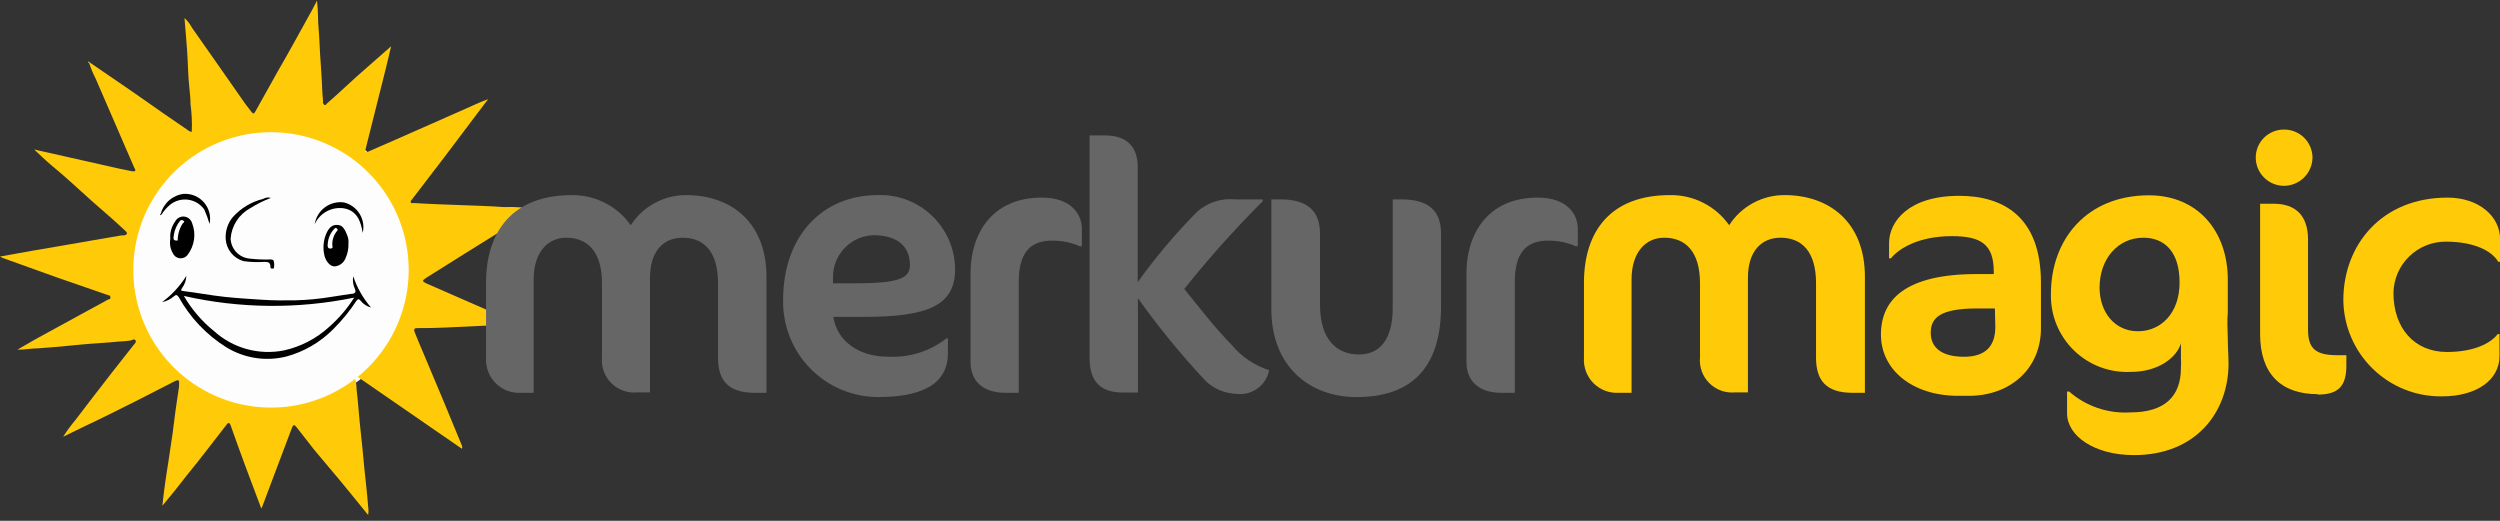
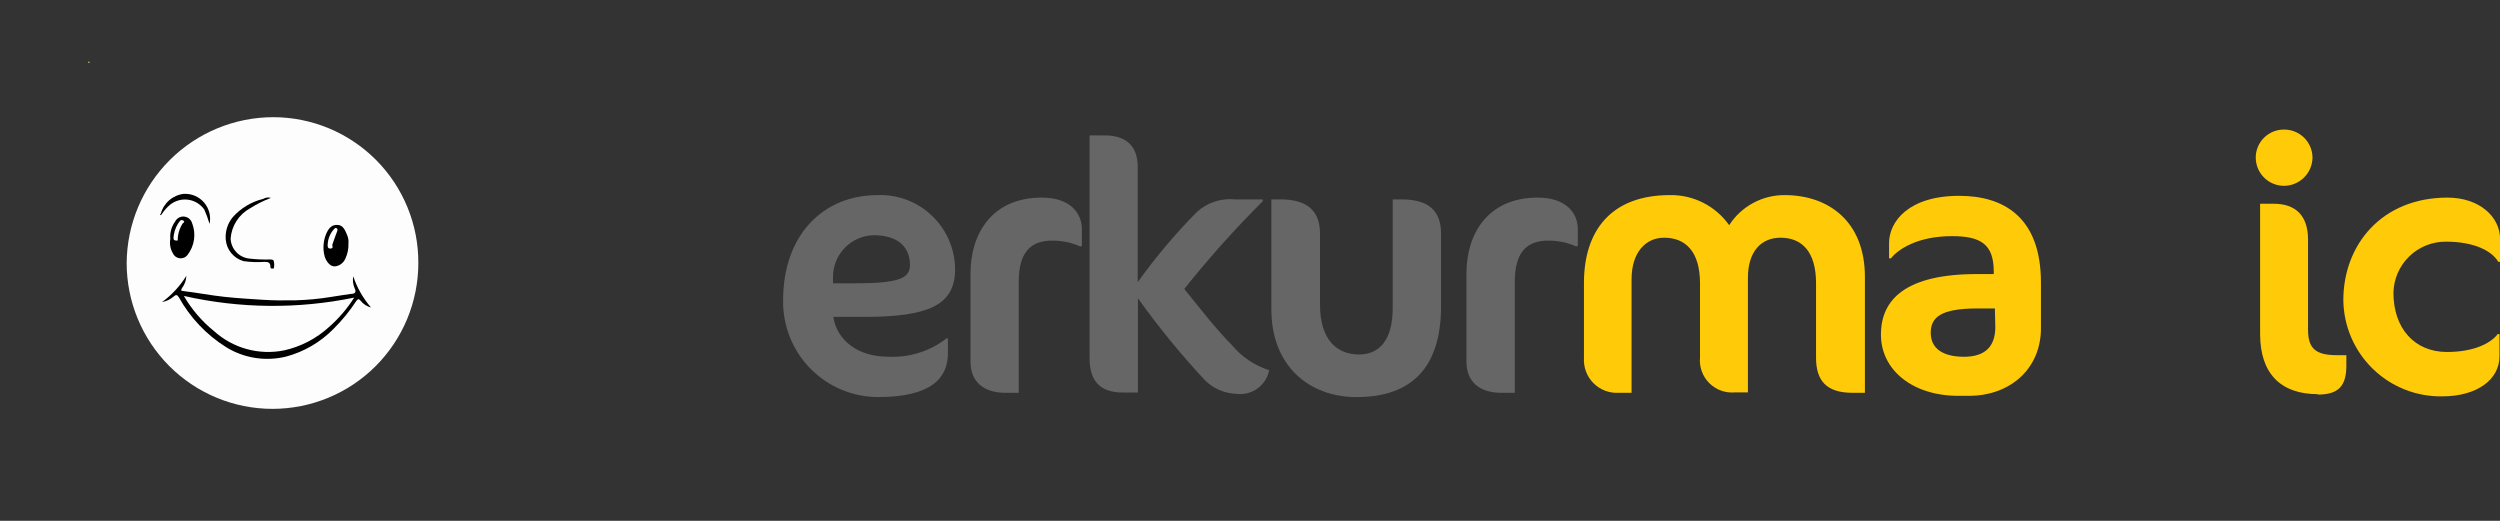
<svg xmlns="http://www.w3.org/2000/svg" width="240" height="50" viewBox="0 0 240 50" fill="none">
  <rect x="0" y="0" width="240" height="50" fill="#333333" stroke="none" />
  <g clip-path="url(#clip0_285_743)">
    <path d="M40.16 25.25C40.16 28.963 38.685 32.524 36.06 35.15C33.434 37.775 29.873 39.25 26.16 39.25C22.447 39.25 18.886 37.775 16.261 35.15C13.635 32.524 12.16 28.963 12.16 25.25C12.184 21.532 13.676 17.974 16.312 15.352C18.947 12.73 22.512 11.255 26.23 11.25C28.065 11.251 29.881 11.615 31.576 12.32C33.27 13.025 34.808 14.057 36.102 15.358C37.396 16.658 38.421 18.202 39.117 19.899C39.814 21.597 40.168 23.415 40.16 25.25Z" fill="#FEFDFD" />
-     <path d="M8.62 6L12.39 8.58C13.53 9.36 14.65 10.16 15.78 10.95C16.52 11.46 17.26 11.95 17.99 12.46C18.107 12.567 18.253 12.637 18.41 12.66C18.45 11.771 18.41 10.881 18.29 10C18.29 9.48 18.24 9 18.18 8.45C18.05 7.29 18.05 6.13 17.97 4.96C17.89 3.79 17.8 2.84 17.71 1.73C17.998 1.993 18.238 2.304 18.42 2.65C20.14 5.08 21.83 7.52 23.54 9.96C23.73 10.22 23.93 10.48 24.13 10.73C24.33 10.98 24.38 10.91 24.5 10.73C25.21 9.44 25.94 8.15 26.66 6.86C27.66 5.15 28.58 3.45 29.53 1.74C29.82 1.22 30.09 0.74 30.43 0.06C30.489 0.574 30.523 1.092 30.53 1.61C30.53 2.35 30.63 3.1 30.66 3.85C30.72 5.47 30.88 7.09 30.94 8.71C30.94 9.06 31.01 9.42 31.01 9.78C31.001 9.83 31.006 9.883 31.025 9.931C31.045 9.979 31.078 10.02 31.12 10.05C31.25 10.14 31.3 10.05 31.38 9.94C32.38 9.08 33.29 8.2 34.26 7.33L37.55 4.44L37.05 6.53C36.4 9.12 35.74 11.71 35.1 14.3C35.04 14.52 35.05 14.7 35.39 14.54C36.39 14.11 37.31 13.7 38.27 13.28L44.72 10.43C45.42 10.12 46.11 9.79 46.86 9.52C46.42 10.1 45.98 10.67 45.55 11.25C44.16 13.08 42.8 14.93 41.39 16.74C40.77 17.53 40.19 18.34 39.57 19.12C39.49 19.22 39.38 19.29 39.44 19.43C39.5 19.57 39.63 19.48 39.73 19.49C41.23 19.59 42.73 19.63 44.25 19.69C45.77 19.75 47.01 19.78 48.37 19.88C49.375 19.838 50.381 19.908 51.37 20.09C51 20.34 50.63 20.6 50.25 20.84L44.55 24.39L40.87 26.7C40.53 26.93 40.53 27.01 40.87 27.18L47.72 30.18C48.45 30.5 49.16 30.84 49.92 31.18L49.8 31.23C48.28 31.23 46.8 31.23 45.25 31.33C43.52 31.41 41.78 31.51 40.04 31.5C39.65 31.5 39.76 31.76 39.82 31.92C40.09 32.62 40.4 33.31 40.69 34.01C41.32 35.52 41.96 37.01 42.59 38.53C43.22 40.05 43.75 41.36 44.34 42.77C44.362 42.818 44.373 42.871 44.373 42.925C44.373 42.978 44.362 43.031 44.34 43.08L34.34 36.18C37.053 33.98 38.786 30.796 39.159 27.323C39.532 23.85 38.516 20.371 36.332 17.645C34.148 14.919 30.974 13.168 27.504 12.774C24.033 12.381 20.548 13.377 17.809 15.545C15.071 17.713 13.301 20.877 12.888 24.345C12.474 27.814 13.45 31.305 15.602 34.056C17.755 36.807 20.908 38.594 24.374 39.028C27.84 39.462 31.337 38.506 34.1 36.37C34.185 36.696 34.229 37.032 34.23 37.37C34.39 38.71 34.47 40.06 34.62 41.37C34.77 42.68 34.86 43.78 34.98 44.99C35.1 46.2 35.25 47.4 35.34 48.61C35.387 48.884 35.387 49.165 35.34 49.44C34.41 48.3 33.52 47.18 32.61 46.09C31.7 45 30.99 44.16 30.18 43.2L28.46 41C28.25 40.74 28.15 40.74 28.02 41.09C27.08 43.61 26.12 46.09 25.17 48.65C25.144 48.705 25.114 48.758 25.08 48.81C24.08 46.16 23.08 43.51 22.15 40.86C22.03 40.52 21.91 40.56 21.74 40.78C20.5 42.36 19.28 44 18 45.55C17.23 46.55 16.43 47.55 15.59 48.55C15.66 47.9 15.72 47.33 15.8 46.76C15.9 46 16.02 45.25 16.14 44.49C16.28 43.49 16.43 42.57 16.57 41.61C16.67 40.85 16.76 40.09 16.86 39.33L17.19 37.1C17.194 37.013 17.194 36.926 17.19 36.84C17.24 36.46 17.09 36.44 16.79 36.59L13 38.53C11.37 39.34 9.75 40.16 8.11 40.93C7.45 41.24 6.81 41.58 6.06 41.93C6.408 41.381 6.792 40.857 7.21 40.36C8.4 38.79 9.61 37.23 10.82 35.67L12.82 33.13C12.93 33 13.1 32.86 13.02 32.69C12.94 32.52 12.73 32.6 12.54 32.69C12.159 32.744 11.775 32.777 11.39 32.79C10.18 32.92 8.96 32.96 7.75 33.08C6.39 33.22 5.03 33.35 3.67 33.44C3.02 33.44 2.37 33.58 1.67 33.57L3.4 32.57L8.63 29.71C9.21 29.39 9.79 29.09 10.37 28.76C10.45 28.71 10.62 28.76 10.6 28.54C10.58 28.32 10.45 28.36 10.31 28.31L5.4 26.61L0.25 24.76C0.164 24.722 0.08 24.679 0 24.63L3.05 24.08L5.92 23.59L8.74 23.1L11.65 22.6H11.91C12.2 22.53 12.3 22.41 12.04 22.17C11.78 21.93 11.23 21.41 10.82 21.05L8.82 19.3C7.54 18.15 6.31 17 5 15.92C4.42 15.44 3.88 14.92 3.28 14.35L11.36 16.17L12.57 16.42C12.7 16.42 12.85 16.5 12.95 16.42C13.05 16.34 12.95 16.2 12.89 16.1C12.51 15.22 12.12 14.34 11.74 13.45L9.18 7.54C8.933 7.061 8.725 6.563 8.56 6.05L8.62 6Z" fill="#FFCB08" />
    <path d="M8.561 6.05C8.471 6.05 8.461 5.97 8.501 5.89L8.621 6L8.561 6.05Z" fill="#FDE279" />
    <path d="M15.56 29C16.492 28.317 17.283 27.461 17.89 26.48C17.875 26.907 17.729 27.319 17.471 27.66C17.34 27.88 17.381 27.919 17.581 27.939C18.921 28.099 20.25 28.36 21.581 28.5C22.91 28.64 24 28.7 25.221 28.779C26.27 28.849 27.32 28.849 28.37 28.829C29.523 28.799 30.673 28.689 31.811 28.5C32.45 28.41 33.081 28.29 33.73 28.209C34.031 28.209 34.24 28.079 34.06 27.709C33.89 27.337 33.838 26.922 33.91 26.52C34.276 27.623 34.857 28.643 35.62 29.52C35.224 29.421 34.871 29.192 34.62 28.869C34.461 28.7 34.391 28.66 34.221 28.869C33.58 29.853 32.835 30.765 32.001 31.59C30.752 32.857 29.189 33.768 27.471 34.23C26.493 34.472 25.477 34.515 24.482 34.357C23.488 34.199 22.535 33.843 21.68 33.309C19.8 32.124 18.249 30.483 17.171 28.54C17 28.27 16.881 28.279 16.691 28.45C16.371 28.732 15.98 28.923 15.56 29ZM34.001 28.57C28.601 29.682 23.027 29.627 17.651 28.41C18.405 29.708 19.392 30.857 20.561 31.799C21.457 32.606 22.53 33.193 23.693 33.512C24.856 33.832 26.078 33.875 27.261 33.639C28.876 33.282 30.369 32.506 31.59 31.39C32.526 30.571 33.338 29.621 34.001 28.57Z" fill="black" />
    <path d="M16.351 22.939C16.295 22.345 16.459 21.751 16.811 21.269C16.889 21.114 17.012 20.986 17.163 20.901C17.314 20.815 17.488 20.777 17.661 20.79C17.834 20.802 18 20.866 18.137 20.973C18.274 21.08 18.376 21.224 18.431 21.389C18.635 21.897 18.702 22.45 18.627 22.991C18.551 23.534 18.336 24.046 18.001 24.479C17.912 24.594 17.794 24.683 17.66 24.737C17.526 24.792 17.38 24.811 17.236 24.791C17.093 24.772 16.957 24.716 16.842 24.628C16.727 24.54 16.637 24.423 16.581 24.289C16.348 23.88 16.266 23.402 16.351 22.939ZM17.061 23.089C17.058 22.512 17.221 21.946 17.531 21.459C17.591 21.379 17.781 21.329 17.611 21.189C17.568 21.148 17.511 21.125 17.451 21.125C17.391 21.125 17.334 21.148 17.291 21.189C16.98 21.574 16.774 22.032 16.691 22.519C16.611 22.999 16.641 23.119 17.061 23.089Z" fill="black" />
-     <path d="M33.451 23.369C33.471 23.858 33.375 24.345 33.171 24.79C33.091 24.998 32.955 25.181 32.779 25.318C32.603 25.456 32.393 25.543 32.171 25.57C31.771 25.619 31.351 25.2 31.171 24.63C30.961 23.86 31.032 23.041 31.371 22.32C31.701 21.63 32.121 21.54 32.541 21.61C32.961 21.68 33.161 22.169 33.321 22.559C33.434 22.814 33.479 23.093 33.451 23.369ZM31.451 23.459C31.451 23.669 31.451 23.88 31.741 23.86C32.031 23.84 31.891 23.619 31.901 23.489C31.89 23.018 32.045 22.557 32.341 22.189C32.341 22.189 32.501 22.04 32.341 21.93C32.181 21.82 32.161 21.93 32.081 21.98C31.703 22.382 31.483 22.908 31.461 23.459H31.451Z" fill="black" />
+     <path d="M33.451 23.369C33.471 23.858 33.375 24.345 33.171 24.79C33.091 24.998 32.955 25.181 32.779 25.318C32.603 25.456 32.393 25.543 32.171 25.57C31.771 25.619 31.351 25.2 31.171 24.63C30.961 23.86 31.032 23.041 31.371 22.32C31.701 21.63 32.121 21.54 32.541 21.61C32.961 21.68 33.161 22.169 33.321 22.559C33.434 22.814 33.479 23.093 33.451 23.369ZM31.451 23.459C31.451 23.669 31.451 23.88 31.741 23.86C32.031 23.84 31.891 23.619 31.901 23.489C32.341 22.189 32.501 22.04 32.341 21.93C32.181 21.82 32.161 21.93 32.081 21.98C31.703 22.382 31.483 22.908 31.461 23.459H31.451Z" fill="black" />
    <path d="M26 19C25.302 19.266 24.632 19.601 24 20C23.472 20.291 23.025 20.709 22.7 21.218C22.375 21.726 22.182 22.308 22.14 22.91C22.159 23.387 22.347 23.842 22.672 24.192C22.997 24.543 23.436 24.765 23.91 24.82C24.574 24.899 25.242 24.929 25.91 24.91C26.06 24.91 26.25 24.91 26.28 25.07C26.34 25.303 26.34 25.547 26.28 25.78C26.28 25.78 26.15 25.78 26.08 25.78C26.01 25.78 25.96 25.71 25.96 25.63C25.96 25.19 25.75 25.14 25.38 25.14C24.713 25.186 24.043 25.163 23.38 25.07C22.919 24.939 22.508 24.671 22.202 24.302C21.897 23.932 21.711 23.478 21.67 23C21.606 22.218 21.85 21.443 22.35 20.84C23.125 19.976 24.143 19.366 25.27 19.09C25.47 19 25.66 18.9 26 19Z" fill="black" />
-     <path d="M30.211 21.52C30.312 20.877 30.661 20.299 31.182 19.908C31.703 19.518 32.355 19.346 33.001 19.43C33.631 19.577 34.176 19.969 34.517 20.518C34.859 21.067 34.968 21.73 34.821 22.36C34.641 21.19 34.221 20.2 33.011 20C32.443 19.915 31.862 20.018 31.357 20.292C30.852 20.566 30.45 20.997 30.211 21.52Z" fill="black" />
    <path d="M15.44 20.51C15.574 20.01 15.856 19.561 16.248 19.222C16.64 18.884 17.125 18.67 17.64 18.61C18.007 18.59 18.374 18.655 18.713 18.799C19.052 18.944 19.352 19.164 19.592 19.444C19.832 19.723 20.004 20.054 20.096 20.41C20.187 20.767 20.195 21.14 20.119 21.5C19.98 21.026 19.809 20.562 19.61 20.11C19.432 19.861 19.206 19.65 18.946 19.49C18.686 19.33 18.396 19.224 18.093 19.178C17.791 19.133 17.483 19.148 17.186 19.224C16.89 19.3 16.613 19.435 16.369 19.62C16.023 19.902 15.726 20.24 15.489 20.62L15.44 20.51Z" fill="black" />
    <path d="M15.489 20.59L15.369 20.67C15.369 20.59 15.369 20.54 15.439 20.51L15.489 20.59Z" fill="black" />
-     <path d="M72.441 37.71C69.931 37.71 68.931 36.54 68.931 34.34V27.19C68.931 24.13 67.561 22.82 65.531 22.82C63.671 22.82 62.401 24.13 62.401 26.67V37.67H61.161C60.708 37.713 60.25 37.656 59.822 37.502C59.393 37.348 59.004 37.101 58.682 36.779C58.36 36.457 58.113 36.068 57.959 35.639C57.805 35.21 57.748 34.753 57.791 34.3V27.19C57.791 24.13 56.381 22.82 54.351 22.82C52.571 22.82 51.231 24.23 51.231 26.82V37.71H50.001C49.553 37.735 49.105 37.664 48.687 37.504C48.268 37.343 47.888 37.095 47.573 36.776C47.257 36.458 47.013 36.076 46.855 35.656C46.698 35.236 46.632 34.787 46.661 34.34V27.16C46.661 22.1 49.311 18.73 54.911 18.73C56.015 18.719 57.105 18.977 58.087 19.48C59.069 19.983 59.915 20.718 60.551 21.62C61.126 20.73 61.915 19.999 62.847 19.494C63.778 18.989 64.822 18.726 65.881 18.73C70.151 18.73 73.581 21.31 73.581 26.57V37.71H72.441Z" fill="#666666" />
    <path d="M82.999 30.419H79.999C80.349 32.759 82.479 34.239 85.189 34.239C87.234 34.366 89.254 33.74 90.869 32.479H90.999V33.929C90.999 36.299 89.379 38.119 84.289 38.119C83.077 38.116 81.878 37.871 80.761 37.399C79.644 36.927 78.633 36.238 77.785 35.372C76.937 34.505 76.27 33.479 75.823 32.352C75.376 31.226 75.157 30.021 75.179 28.809C75.179 22.619 78.969 18.729 84.259 18.729C85.224 18.694 86.186 18.855 87.088 19.2C87.989 19.546 88.812 20.071 89.505 20.742C90.199 21.414 90.75 22.218 91.126 23.108C91.501 23.997 91.693 24.954 91.689 25.919C91.659 29.319 89.079 30.419 82.999 30.419ZM83.859 22.579C82.818 22.608 81.828 23.042 81.102 23.789C80.375 24.536 79.969 25.537 79.969 26.579V27.199H81.999C86.369 27.199 87.359 26.709 87.359 25.409C87.319 23.509 85.999 22.579 83.819 22.579H83.859Z" fill="#666666" />
    <path d="M103.69 23.65C102.842 23.28 101.925 23.093 101 23.1C98.93 23.1 97.8 24.23 97.8 27.05V37.71H96.54C94.48 37.71 93.17 36.71 93.17 34.71V26.23C93.17 22.51 95.17 18.97 100.01 18.97C102.86 18.97 103.86 20.59 103.86 21.97V23.62L103.69 23.65Z" fill="#666666" />
    <path d="M109.22 16V27.09C110.931 24.696 112.831 22.442 114.9 20.35C115.392 19.902 115.974 19.563 116.606 19.355C117.238 19.146 117.907 19.073 118.57 19.14H121.22V19.32C118.552 21.982 116.038 24.793 113.69 27.74C115.17 29.56 116.61 31.45 118.27 33.14C119.209 34.262 120.446 35.094 121.84 35.54C121.703 36.245 121.304 36.871 120.723 37.293C120.142 37.714 119.422 37.899 118.71 37.81C117.586 37.775 116.516 37.322 115.71 36.54C113.382 34.048 111.22 31.406 109.24 28.63V37.68H107.76C105.63 37.68 104.6 36.58 104.6 34.41V13H106.08C108.3 13 109.22 14.23 109.22 16Z" fill="#666666" />
    <path d="M130.231 38.12C125.661 38.12 122.051 35.12 122.051 29.7V19.14H122.911C125.551 19.14 126.721 20.28 126.721 22.45V29.25C126.721 32.66 128.371 34.03 130.471 34.03C132.361 34.03 133.701 32.72 133.701 29.56V19.14H134.531C137.211 19.14 138.341 20.28 138.341 22.45V29.39C138.341 35.17 135.631 38.12 130.231 38.12Z" fill="#666666" />
    <path d="M151.299 23.65C150.455 23.28 149.541 23.093 148.619 23.1C146.559 23.1 145.419 24.23 145.419 27.05V37.71H144.149C142.089 37.71 140.779 36.71 140.779 34.71V26.23C140.779 22.51 142.779 18.97 147.619 18.97C150.479 18.97 151.469 20.59 151.469 21.97V23.62L151.299 23.65Z" fill="#666666" />
    <path d="M177.84 37.709C175.33 37.709 174.34 36.539 174.34 34.34V27.189C174.34 24.13 172.96 22.82 170.93 22.82C169.08 22.82 167.8 24.13 167.8 26.669V37.669H166.57C166.117 37.713 165.659 37.655 165.231 37.501C164.802 37.347 164.413 37.1 164.091 36.779C163.769 36.456 163.522 36.067 163.368 35.639C163.214 35.21 163.157 34.753 163.2 34.3V27.189C163.2 24.13 161.79 22.82 159.76 22.82C157.97 22.82 156.63 24.23 156.63 26.82V37.709H155.39C154.943 37.735 154.495 37.664 154.077 37.503C153.659 37.342 153.28 37.094 152.965 36.776C152.65 36.457 152.407 36.075 152.251 35.655C152.095 35.235 152.03 34.786 152.06 34.34V27.16C152.06 22.099 154.71 18.73 160.31 18.73C161.422 18.711 162.522 18.964 163.514 19.468C164.506 19.972 165.359 20.71 166 21.619C166.573 20.728 167.362 19.995 168.294 19.49C169.226 18.985 170.27 18.723 171.33 18.73C175.59 18.73 179.03 21.309 179.03 26.57V37.709H177.84Z" fill="#FFCB08" />
    <path d="M189 38H188C183.6 38 180.57 35.52 180.57 32.12C180.57 28.72 182.98 26.31 189.79 26.31H191.4V26.07C191.4 23.46 190.17 22.67 187.4 22.67C184.07 22.67 182.21 23.94 181.53 24.8H181.35V23.34C181.35 21.28 183.21 18.8 188.09 18.8C192.22 18.8 195.93 20.73 195.93 27.12V31.38C196 35.3 193.07 38 189 38ZM191.51 29.61H189.86C186.35 29.61 185.35 30.44 185.35 31.95C185.35 33.46 186.52 34.25 188.55 34.25C190.58 34.25 191.55 33.25 191.55 31.4L191.51 29.61Z" fill="#FFCB08" />
-     <path d="M213.869 32.52C213.869 33.27 213.939 34.27 213.939 34.89C213.939 39.53 210.849 43.69 204.859 43.69C201.049 43.69 198.439 41.84 198.439 39.69V37.59H198.639C200.26 39.005 202.372 39.723 204.519 39.59C207.859 39.59 209.369 38.01 209.369 35.33C209.39 34.997 209.39 34.663 209.369 34.33C209.369 34.05 209.369 33.57 209.369 33.4V32.95C208.989 34.29 207.239 35.7 204.589 35.7C203.582 35.754 202.574 35.599 201.629 35.245C200.684 34.89 199.823 34.344 199.1 33.641C198.376 32.937 197.807 32.091 197.426 31.157C197.046 30.222 196.863 29.219 196.889 28.21C196.889 22.98 200.329 18.75 206.309 18.75C210.919 18.75 213.869 22.12 213.869 26.87V30C213.799 30.63 213.839 31.69 213.869 32.52ZM201.559 27.6C201.559 30.01 203.039 31.8 205.239 31.8C207.439 31.8 209.239 30.08 209.239 27.12C209.239 24.16 207.789 22.82 205.759 22.82C203.349 22.82 201.559 24.82 201.559 27.6Z" fill="#FFCB08" />
    <path d="M219.231 17.839C218.516 17.829 217.835 17.537 217.333 17.029C216.832 16.52 216.551 15.834 216.551 15.119C216.553 14.409 216.837 13.729 217.339 13.227C217.841 12.725 218.521 12.442 219.231 12.439C219.589 12.431 219.946 12.494 220.279 12.625C220.613 12.756 220.918 12.952 221.175 13.201C221.433 13.45 221.639 13.748 221.78 14.077C221.922 14.407 221.997 14.761 222.001 15.119C221.993 15.847 221.697 16.542 221.178 17.051C220.658 17.561 219.958 17.845 219.231 17.839ZM222.501 37.839C218.931 37.839 216.971 35.839 216.971 32.069V19.559H218.271C220.341 19.559 221.571 20.659 221.571 22.999V31.659C221.571 33.519 222.361 34.099 224.391 34.099H225.251V35.099C225.251 37.089 224.461 37.879 222.501 37.879V37.839Z" fill="#FFCB08" />
    <path d="M239.831 25.13C239.211 24.06 237.461 23.2 234.831 23.2C233.508 23.184 232.233 23.692 231.285 24.615C230.336 25.537 229.792 26.797 229.771 28.12C229.771 31.49 231.771 33.79 234.901 33.79C237.541 33.79 239.131 32.93 239.781 32.07H239.951V34.2C239.951 36.44 237.791 38.05 234.451 38.05C233.22 38.07 231.998 37.846 230.854 37.392C229.71 36.938 228.667 36.262 227.785 35.403C226.903 34.544 226.199 33.52 225.715 32.388C225.23 31.257 224.974 30.041 224.961 28.81C224.961 23.51 228.641 18.97 234.961 18.97C237.961 18.97 240.011 20.76 240.011 22.97V25.14L239.831 25.13Z" fill="#FFCB08" />
  </g>
  <defs>
    <clipPath id="clip0_285_743">
      <rect width="240" height="49.38" fill="white" />
    </clipPath>
  </defs>
</svg>